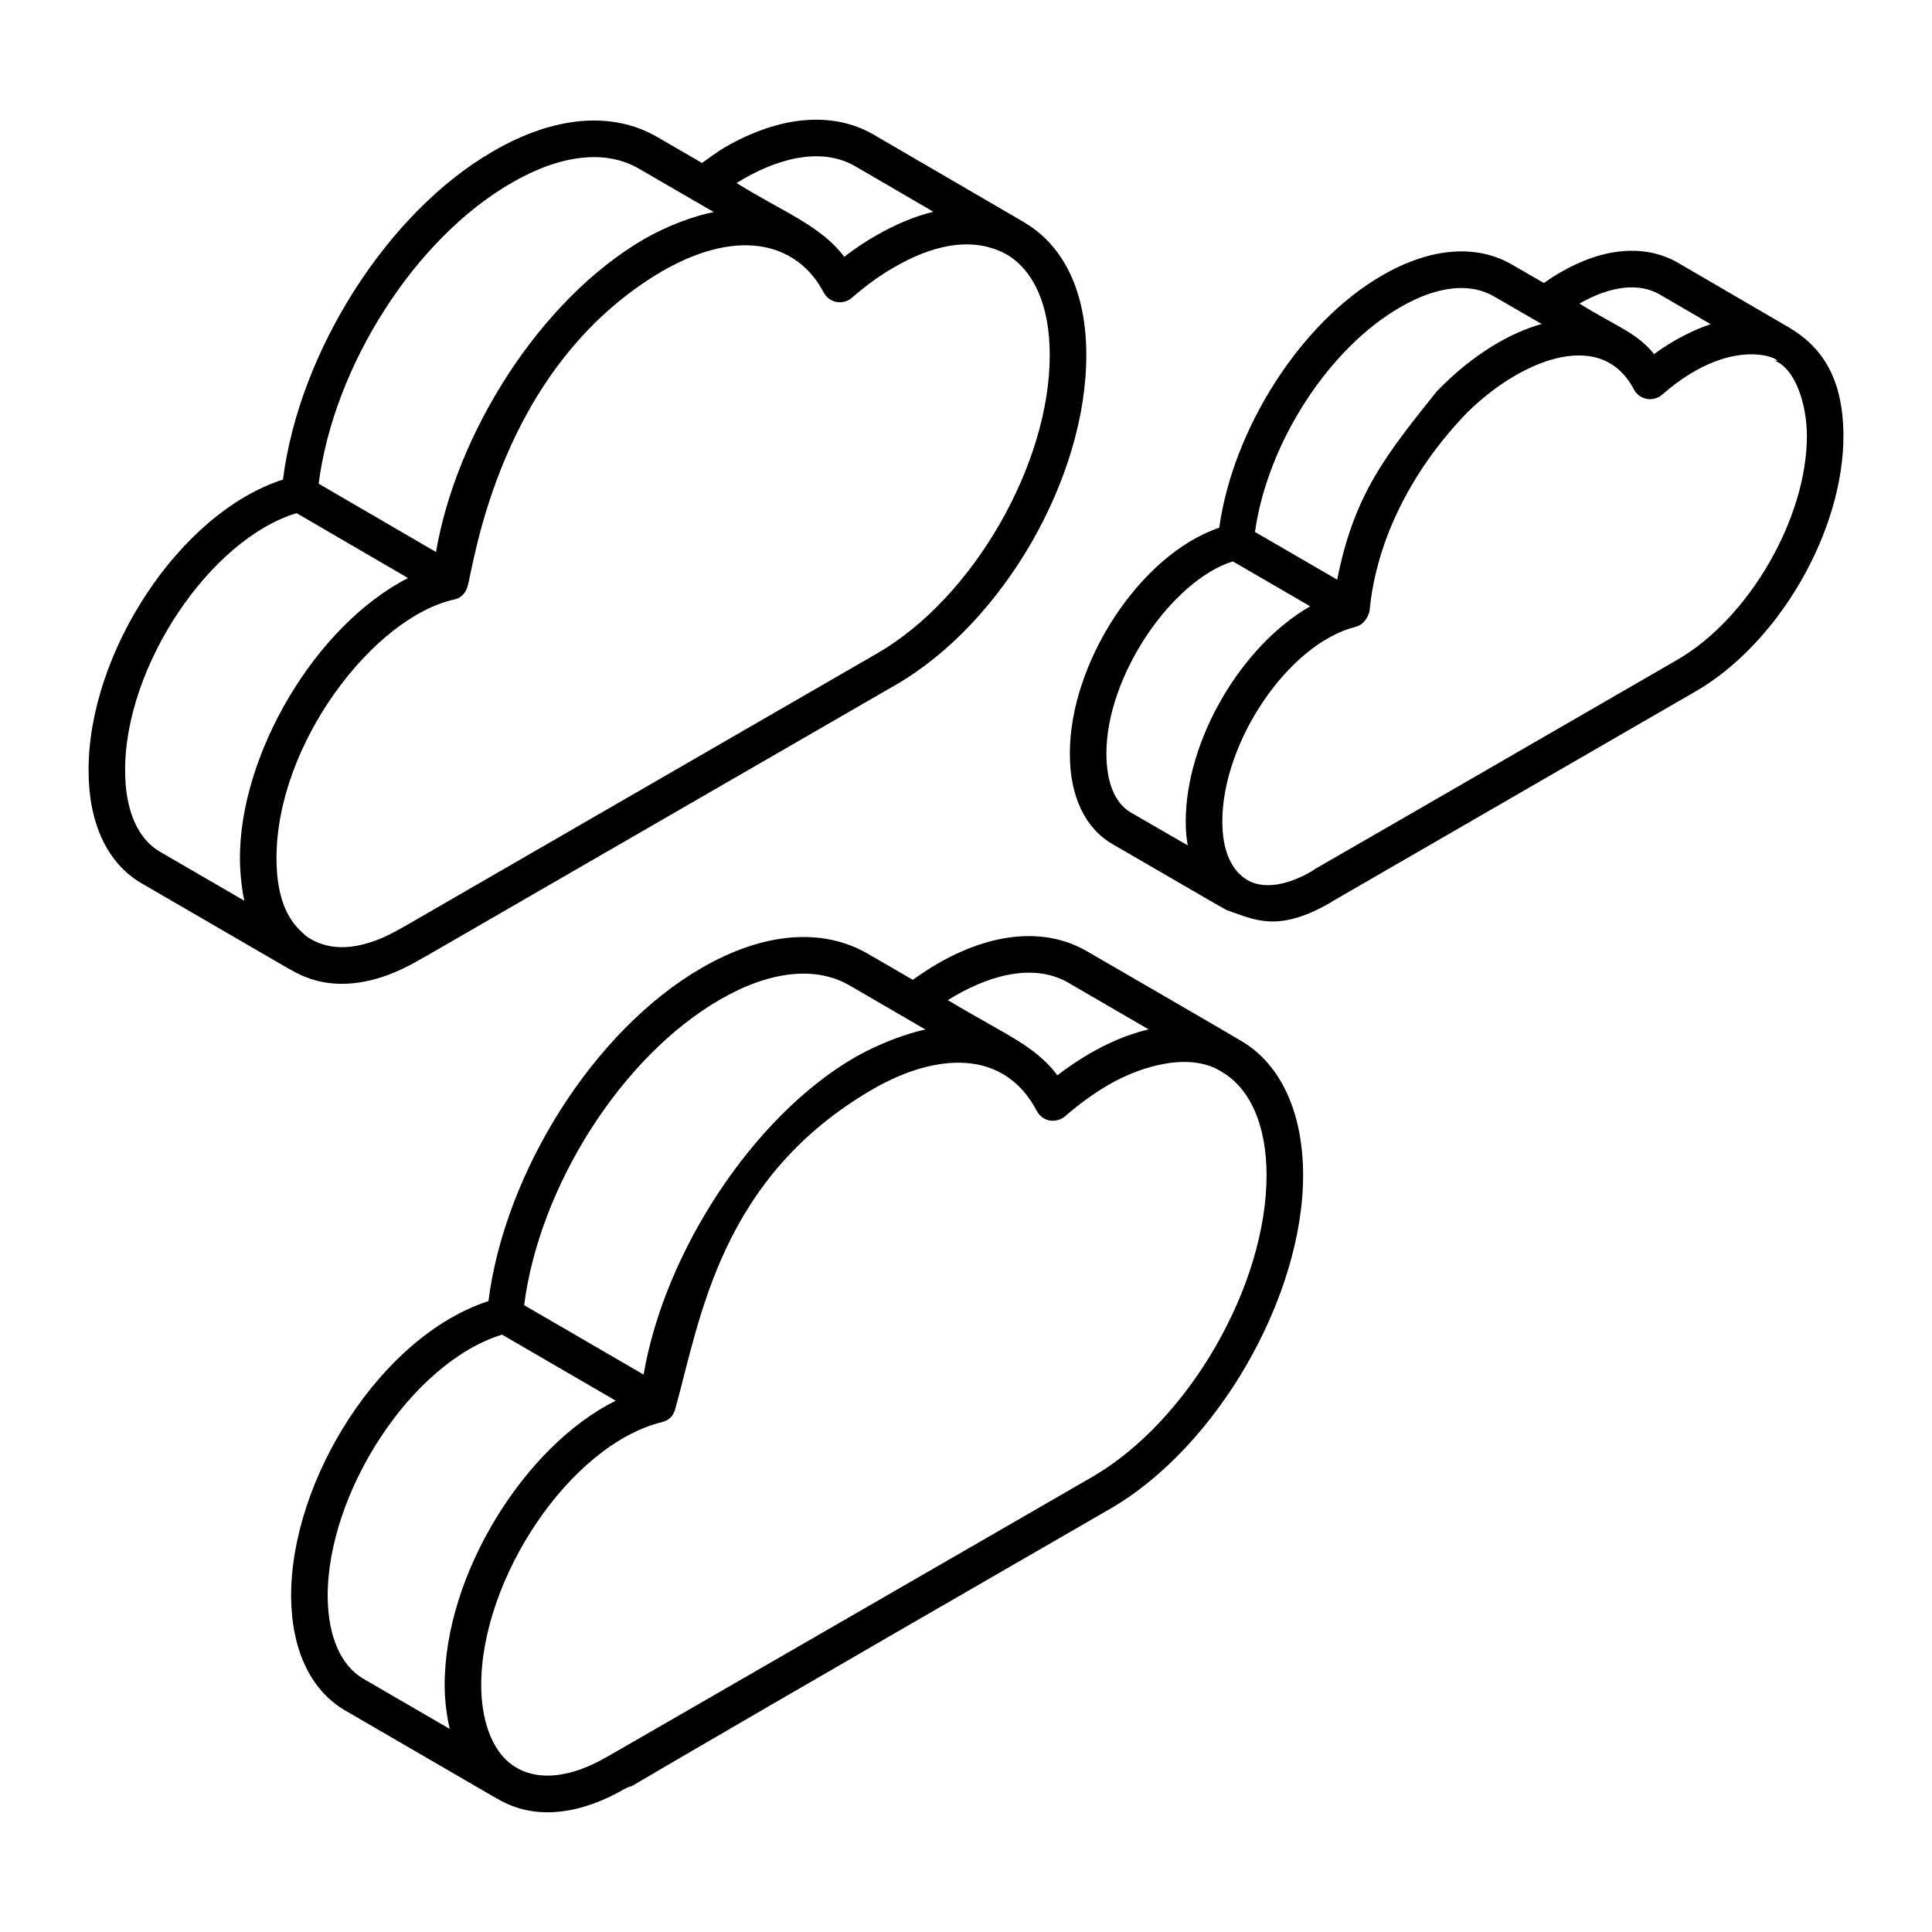
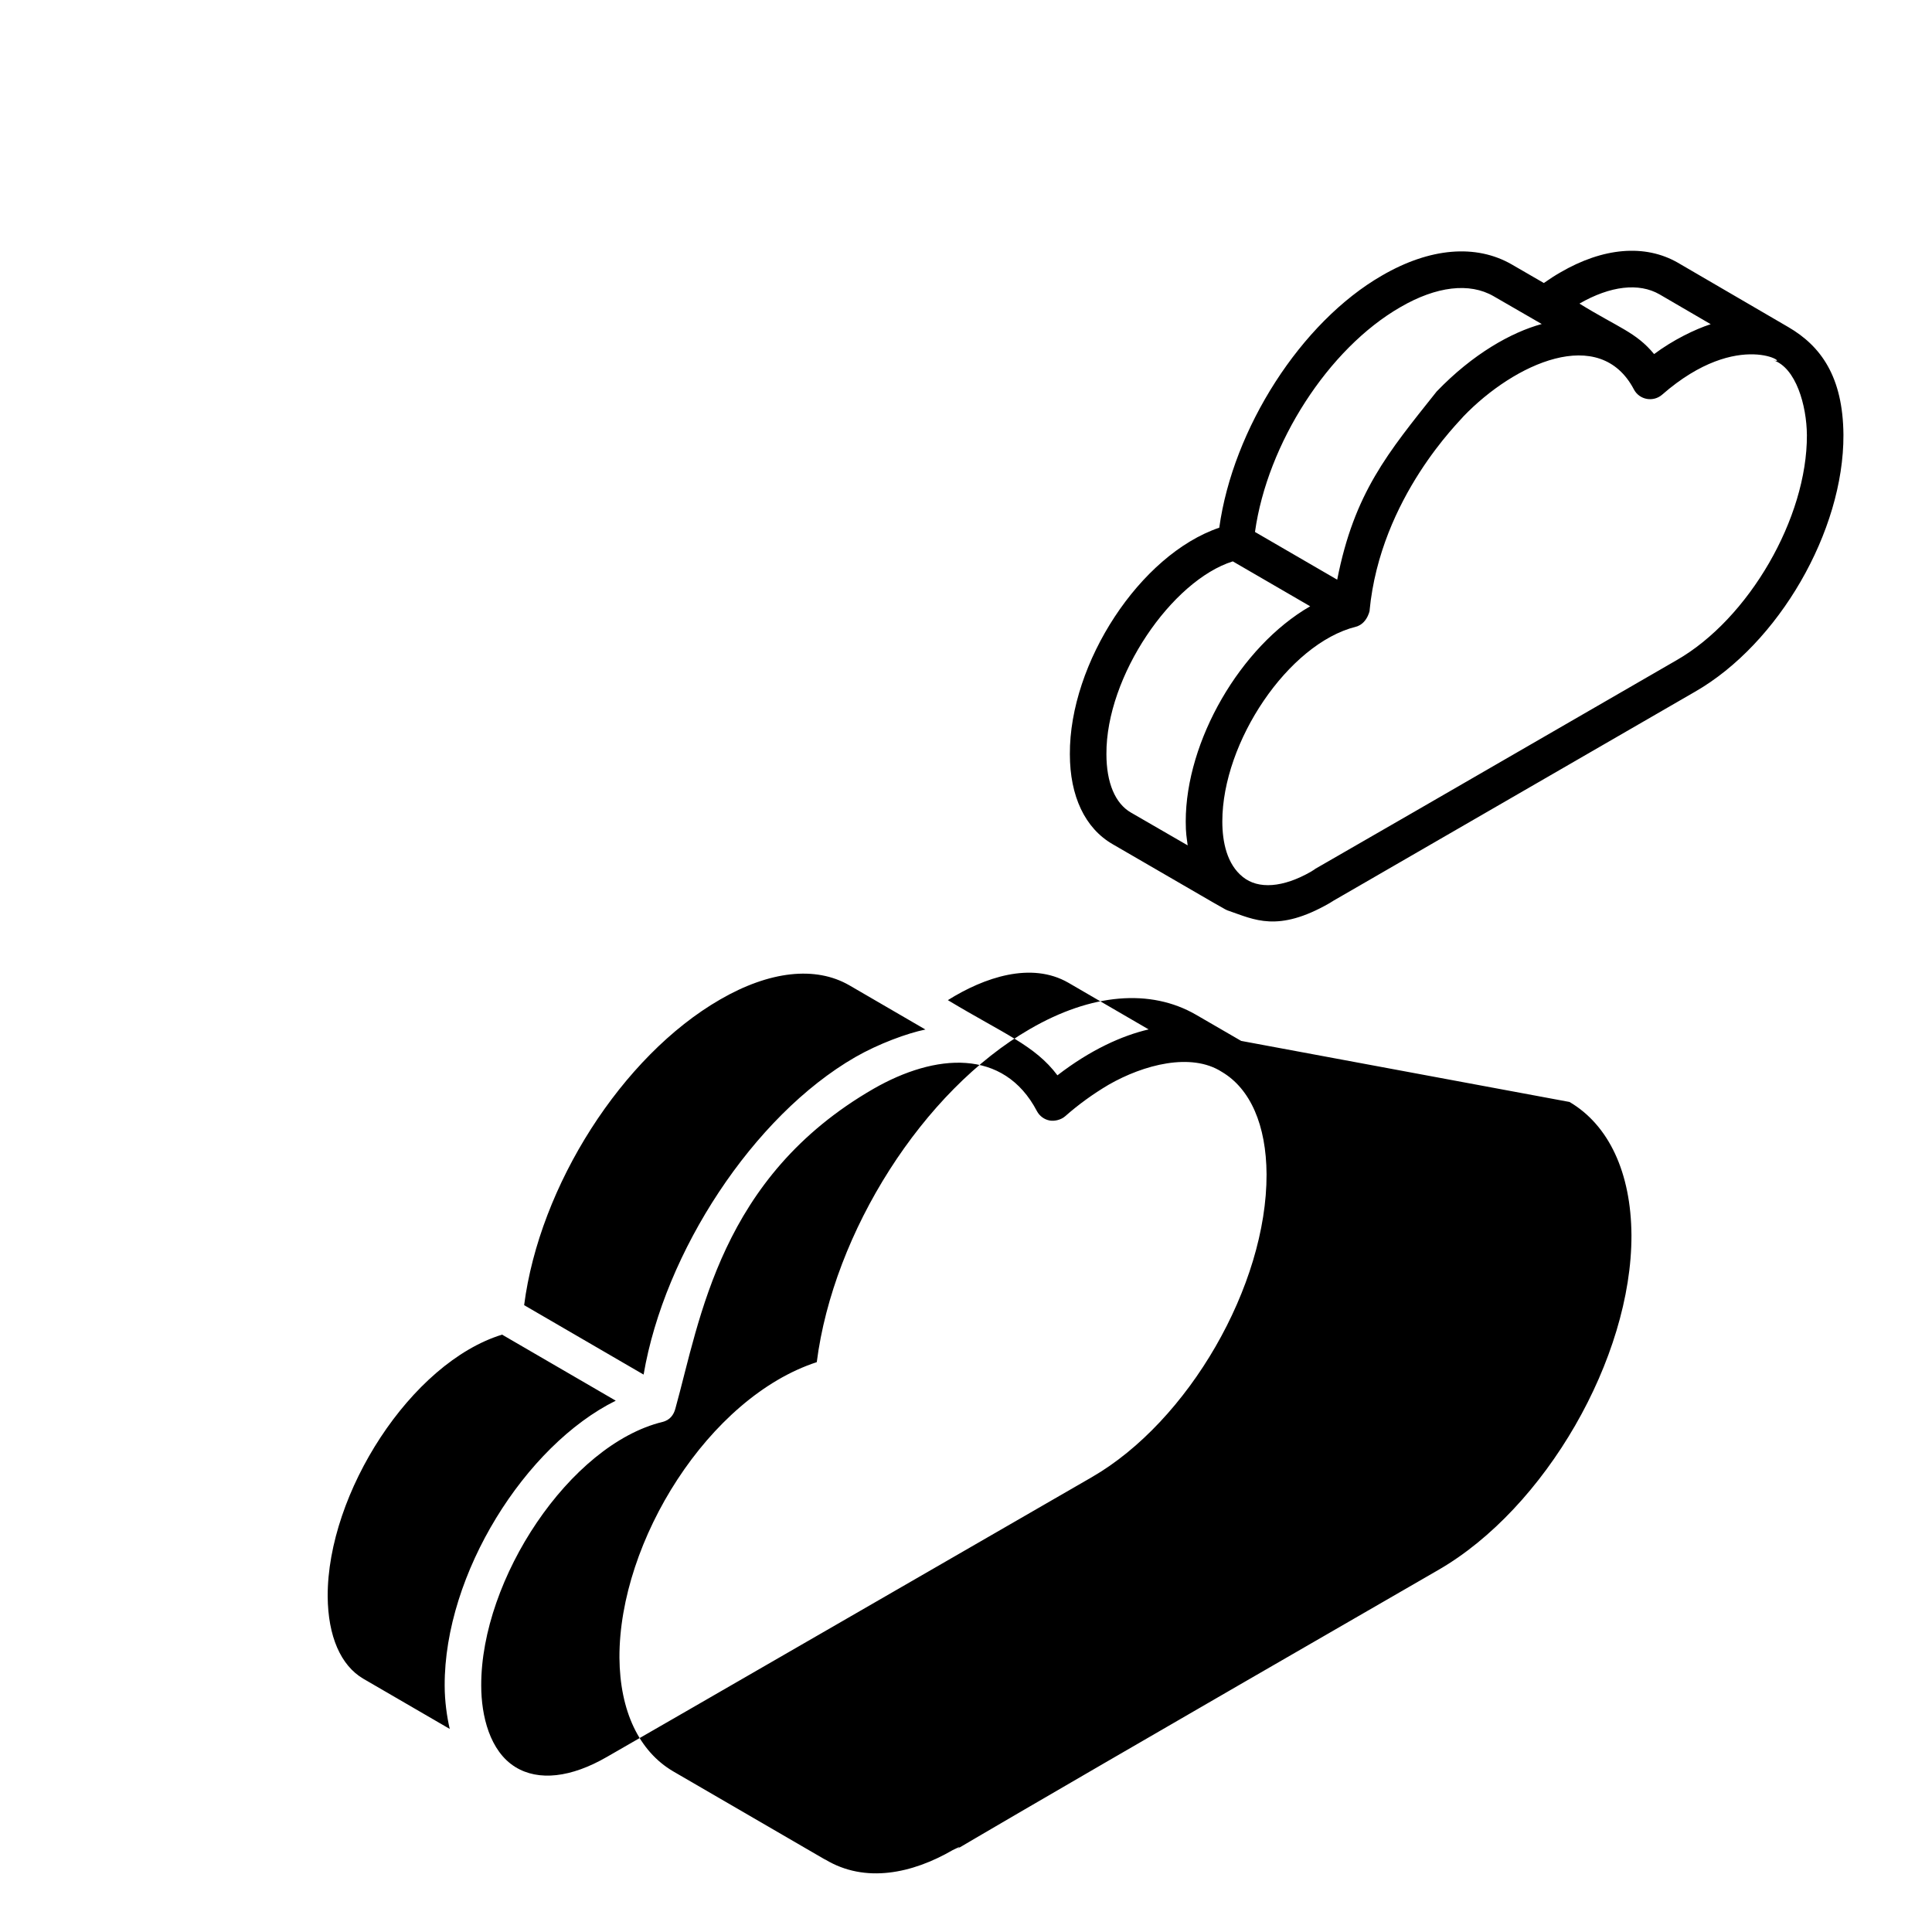
<svg xmlns="http://www.w3.org/2000/svg" fill="#000000" width="800px" height="800px" version="1.1" viewBox="144 144 512 512">
  <g>
-     <path d="m254.84 398.55c11.066-6.301-42.715 24.668 126.56-73.066 28.414-16.43 50.59-54.879 50.477-87.535 0-16.277-5.734-28.617-16.25-34.891-0.039-0.023-0.059-0.062-0.102-0.09l-40.145-23.371c-10.785-6.16-24.715-4.953-39.293 3.445-2.176 1.301-4.086 2.734-6.043 4.144l-11.906-6.902c-11.914-6.883-27.336-5.559-43.398 3.773-28.016 16.098-51.43 53.031-55.75 87.031-27.484 8.852-51.637 46.059-51.516 77.129 0 13.988 4.984 24.594 14.039 29.867l39.16 22.73c0.973 0.156 12.918 10.051 34.168-2.266zm167.35-160.57c0.094 29.02-20.371 64.508-45.633 79.113-166.85 96.34-116.85 67.551-126.54 73.059-7.992 4.637-17.602 7.273-25.121 1.754 0 0-0.043-0.031-0.059-0.043-0.664-1.078-7.559-4.688-7.559-20.309-0.109-30.465 25.844-64.062 47.137-68.688 1.859-0.402 3.004-1.789 3.488-3.414 1.719-5.766 8.281-58.23 51.672-83.637 20.91-11.984 36.109-6.949 42.711 5.699 1.496 2.852 5.207 3.394 7.484 1.395 3.773-3.301 7.477-5.965 11.355-8.176 9.258-5.367 20.086-8.465 29.551-3.371 7.422 4.359 11.512 13.805 11.512 26.598v0.02zm-51.652-49.984 20.824 12.125c-4.293 1.008-9.805 3.168-15.062 6.215-2.914 1.66-5.754 3.547-8.562 5.715-6.367-8.414-16.539-12.035-28.535-19.547 9.453-5.922 21.781-9.98 31.336-4.508zm-90.953 4.461c12.945-7.527 24.914-8.867 33.703-3.781 1.16 0.672 20.832 12.082 19.859 11.52-5.195 1.016-12.234 3.594-18.422 7.141-27.832 16.215-49.852 51.672-55.18 82.949l-31.098-18.102c3.981-31.191 25.535-65.02 51.137-79.727zm-93.199 177.26c-5.953-3.457-9.227-11.09-9.227-21.508-0.102-27.75 22.562-61.301 45.434-68.219 3.352 1.949 30.52 17.766 29.539 17.195-24.699 12.645-44.652 46.887-44.547 74.387 0 3.238 0.5 8.523 1.184 11.141z" />
-     <path d="m472.92 419.85c-0.996-0.668-39.926-23.211-40.941-23.801-10.91-6.289-24.969-5.086-39.633 3.398-2.094 1.219-4.238 2.656-6.438 4.219l-11.965-6.934c-12.094-6.984-27.723-5.648-43.988 3.773-28.371 16.367-52.109 53.844-56.516 88.297-28.594 9.332-52.41 47.426-52.293 78.32 0.113 14.098 5.168 24.789 14.238 30.121l40.203 23.348c0.039 0.023 0.09 0.012 0.129 0.035 10.566 6.367 23.059 3.68 33.734-2.508 10.742-5.371-37.426 21.617 128.73-74.254 28.309-16.336 51.254-56.121 51.16-88.691v-0.016c-0.105-16.602-6.008-29.191-16.418-35.309zm-45.793-15.414 21.277 12.367c-7.043 1.645-15.402 5.398-24.176 12.168-5.969-7.965-14.215-10.992-29.035-19.922 9.66-6.055 22.102-10.273 31.934-4.613zm-92.316 4.461c13.125-7.606 25.32-8.945 34.27-3.781 1.945 1.129 21.402 12.441 20.16 11.719-4.801 0.977-12.391 3.758-18.59 7.316-27.055 15.605-50.566 51.684-56.09 84.129l-31.66-18.398c4.07-31.641 25.957-66.012 51.91-80.984zm-94.539 179.98c-6-3.523-9.348-11.273-9.434-21.809-0.098-27.336 22.062-61.945 46.219-69.375l30.125 17.504c-23.945 11.844-45.453 45.867-45.34 75.531 0 4.043 0.598 8.273 1.344 11.457zm193.07-53.41c-0.984 0.566-126.3 72.918-128.49 74.125-9.52 5.512-18.137 6.481-24.277 2.691-6.789-4.188-9.047-13.609-9.047-21.578-0.102-28.234 23.48-63.879 48.047-69.879 1.98-0.484 2.953-1.883 3.391-3.481 6.617-23.805 11.848-61.352 52.52-84.801 16.379-9.406 34.52-10.809 43.297 5.894 0.691 1.316 1.941 2.242 3.406 2.512 1.316 0.234 3.027-0.199 4.078-1.125 3.586-3.156 7.371-5.894 11.516-8.352 9.297-5.336 21.883-8.633 30.004-3.422 7.57 4.461 11.789 14.102 11.863 27.156 0.082 29.477-20.695 65.48-46.309 80.258z" />
+     <path d="m472.92 419.85l-11.965-6.934c-12.094-6.984-27.723-5.648-43.988 3.773-28.371 16.367-52.109 53.844-56.516 88.297-28.594 9.332-52.41 47.426-52.293 78.32 0.113 14.098 5.168 24.789 14.238 30.121l40.203 23.348c0.039 0.023 0.09 0.012 0.129 0.035 10.566 6.367 23.059 3.68 33.734-2.508 10.742-5.371-37.426 21.617 128.73-74.254 28.309-16.336 51.254-56.121 51.16-88.691v-0.016c-0.105-16.602-6.008-29.191-16.418-35.309zm-45.793-15.414 21.277 12.367c-7.043 1.645-15.402 5.398-24.176 12.168-5.969-7.965-14.215-10.992-29.035-19.922 9.66-6.055 22.102-10.273 31.934-4.613zm-92.316 4.461c13.125-7.606 25.32-8.945 34.27-3.781 1.945 1.129 21.402 12.441 20.16 11.719-4.801 0.977-12.391 3.758-18.59 7.316-27.055 15.605-50.566 51.684-56.09 84.129l-31.66-18.398c4.07-31.641 25.957-66.012 51.91-80.984zm-94.539 179.98c-6-3.523-9.348-11.273-9.434-21.809-0.098-27.336 22.062-61.945 46.219-69.375l30.125 17.504c-23.945 11.844-45.453 45.867-45.34 75.531 0 4.043 0.598 8.273 1.344 11.457zm193.07-53.41c-0.984 0.566-126.3 72.918-128.49 74.125-9.52 5.512-18.137 6.481-24.277 2.691-6.789-4.188-9.047-13.609-9.047-21.578-0.102-28.234 23.48-63.879 48.047-69.879 1.98-0.484 2.953-1.883 3.391-3.481 6.617-23.805 11.848-61.352 52.52-84.801 16.379-9.406 34.52-10.809 43.297 5.894 0.691 1.316 1.941 2.242 3.406 2.512 1.316 0.234 3.027-0.199 4.078-1.125 3.586-3.156 7.371-5.894 11.516-8.352 9.297-5.336 21.883-8.633 30.004-3.422 7.57 4.461 11.789 14.102 11.863 27.156 0.082 29.477-20.695 65.48-46.309 80.258z" />
    <path d="m617.92 230.68-29.293-17.07c-8.703-4.981-19.793-4.027-31.156 2.606-1.25 0.711-2.766 1.68-4.34 2.785l-8.469-4.902c-9.5-5.484-21.715-4.453-34.383 2.898-21.52 12.367-39.531 40.629-43.16 66.848-21.02 7.137-39.723 35.887-39.594 60.012 0 11.164 4.019 19.637 11.336 23.863 31.062 17.992 29.676 17.289 30.711 17.641 6.832 2.34 13.031 5.832 26.691-1.973 7.453-4.414-30.348 17.539 96.926-56.066 22.168-12.711 39.453-42.609 39.34-68.07v-0.016c-0.121-15.367-5.938-23.504-14.609-28.555zm-55.352-6.223c8.203-4.711 15.742-5.586 21.211-2.457l13.578 7.914c-4.184 1.352-9.996 4.184-15 7.922-4.816-5.824-9.426-6.973-19.789-13.379zm-47.449 0.938c9.547-5.543 18.316-6.582 24.695-2.898 0.969 0.559 13.73 7.934 12.762 7.371-8.062 2.199-18.262 7.914-27.852 17.891-12.945 16.27-21.82 26.781-26.352 49.863l-21.789-12.648c3.273-23.418 19.422-48.594 38.535-59.578zm-71.414 133.94c-4.184-2.418-6.492-7.91-6.492-15.5-0.113-20.637 17.324-45.984 33.492-51.066 0.98 0.57 21.656 12.57 20.504 11.902-0.008 0.008-0.02 0.016-0.039 0.023-18.469 10.66-32.938 35.695-32.938 56.996 0 3.231 0.246 4.168 0.512 6.34zm144.64-40.395c-129.75 75.043-88.863 51.172-96.953 56.082-7.359 4.207-13.926 4.707-18.023 1.387-4.215-3.352-5.441-9.254-5.441-14.719 0-21.023 17.449-47.078 35.375-51.594 3.426-0.871 3.875-5.414 3.644-4.238 2.879-30.141 24.188-50.48 24.828-51.453 13.605-14.152 36.191-24.395 45.227-7.199 1.477 2.801 5.152 3.414 7.477 1.391 20.551-17.949 34.34-7.504 29.473-9.137 5.969 2 8.832 11.918 8.895 19.855 0.094 21.918-15.379 48.656-34.5 59.625z" />
  </g>
</svg>